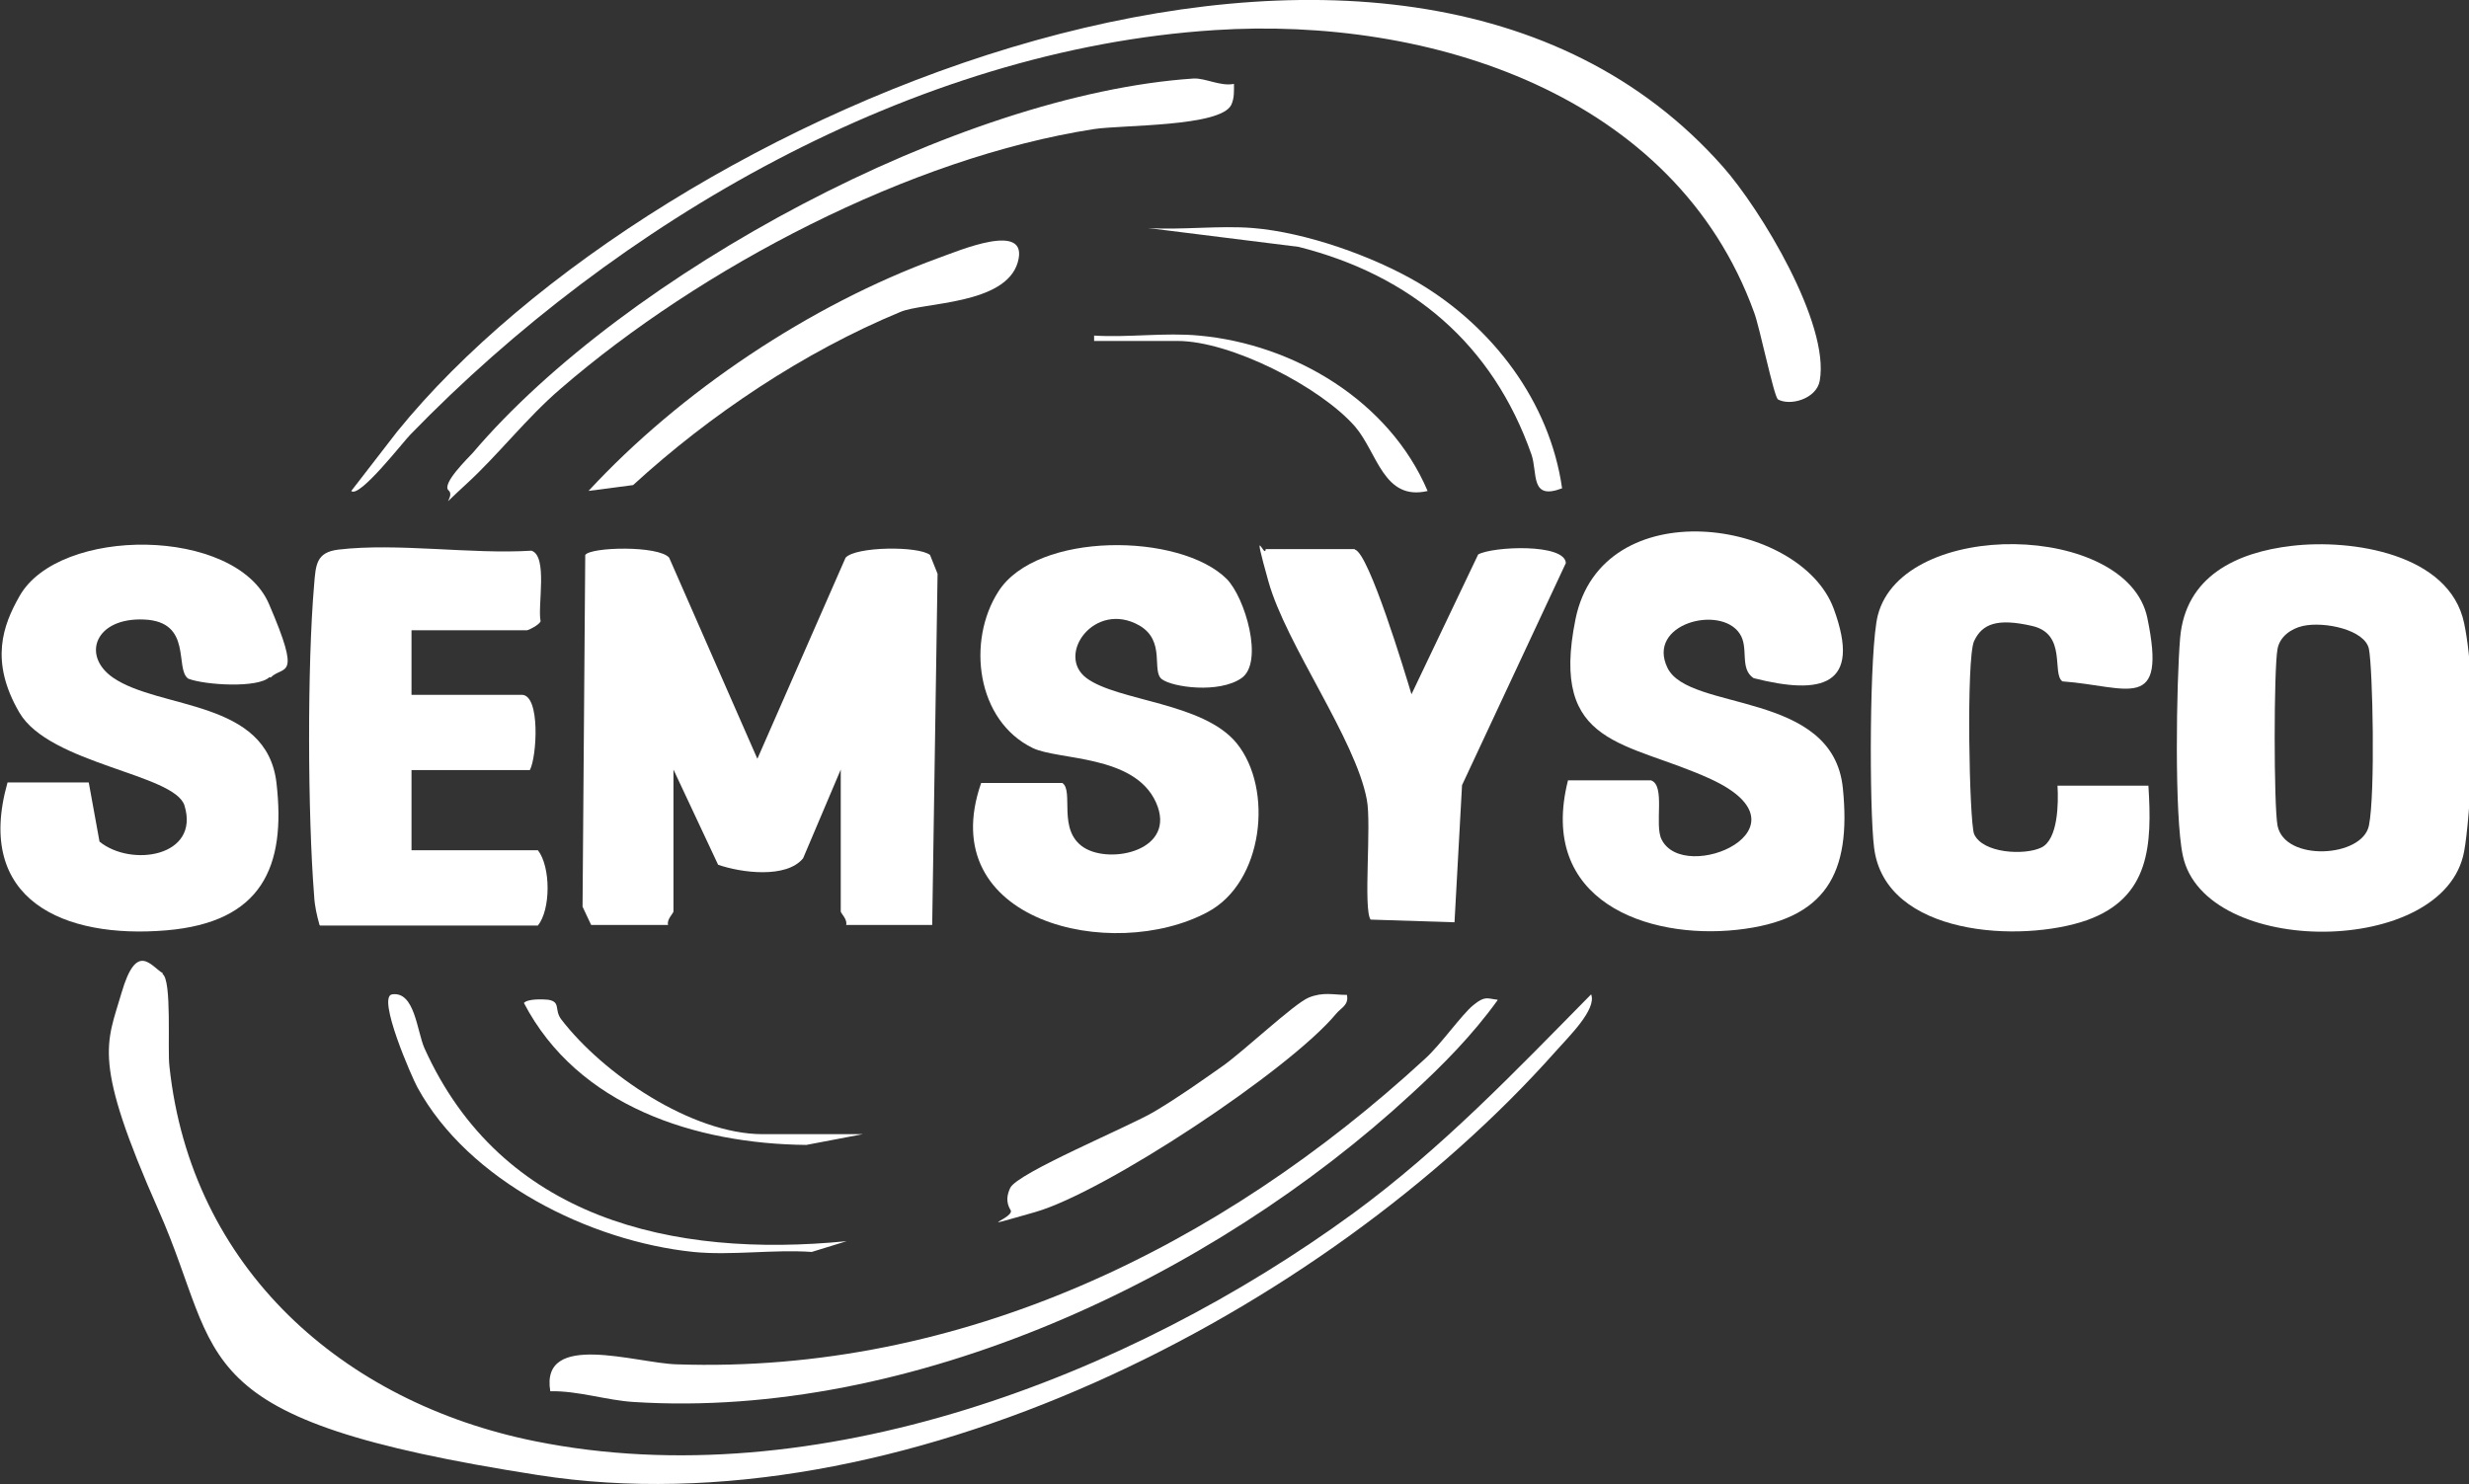
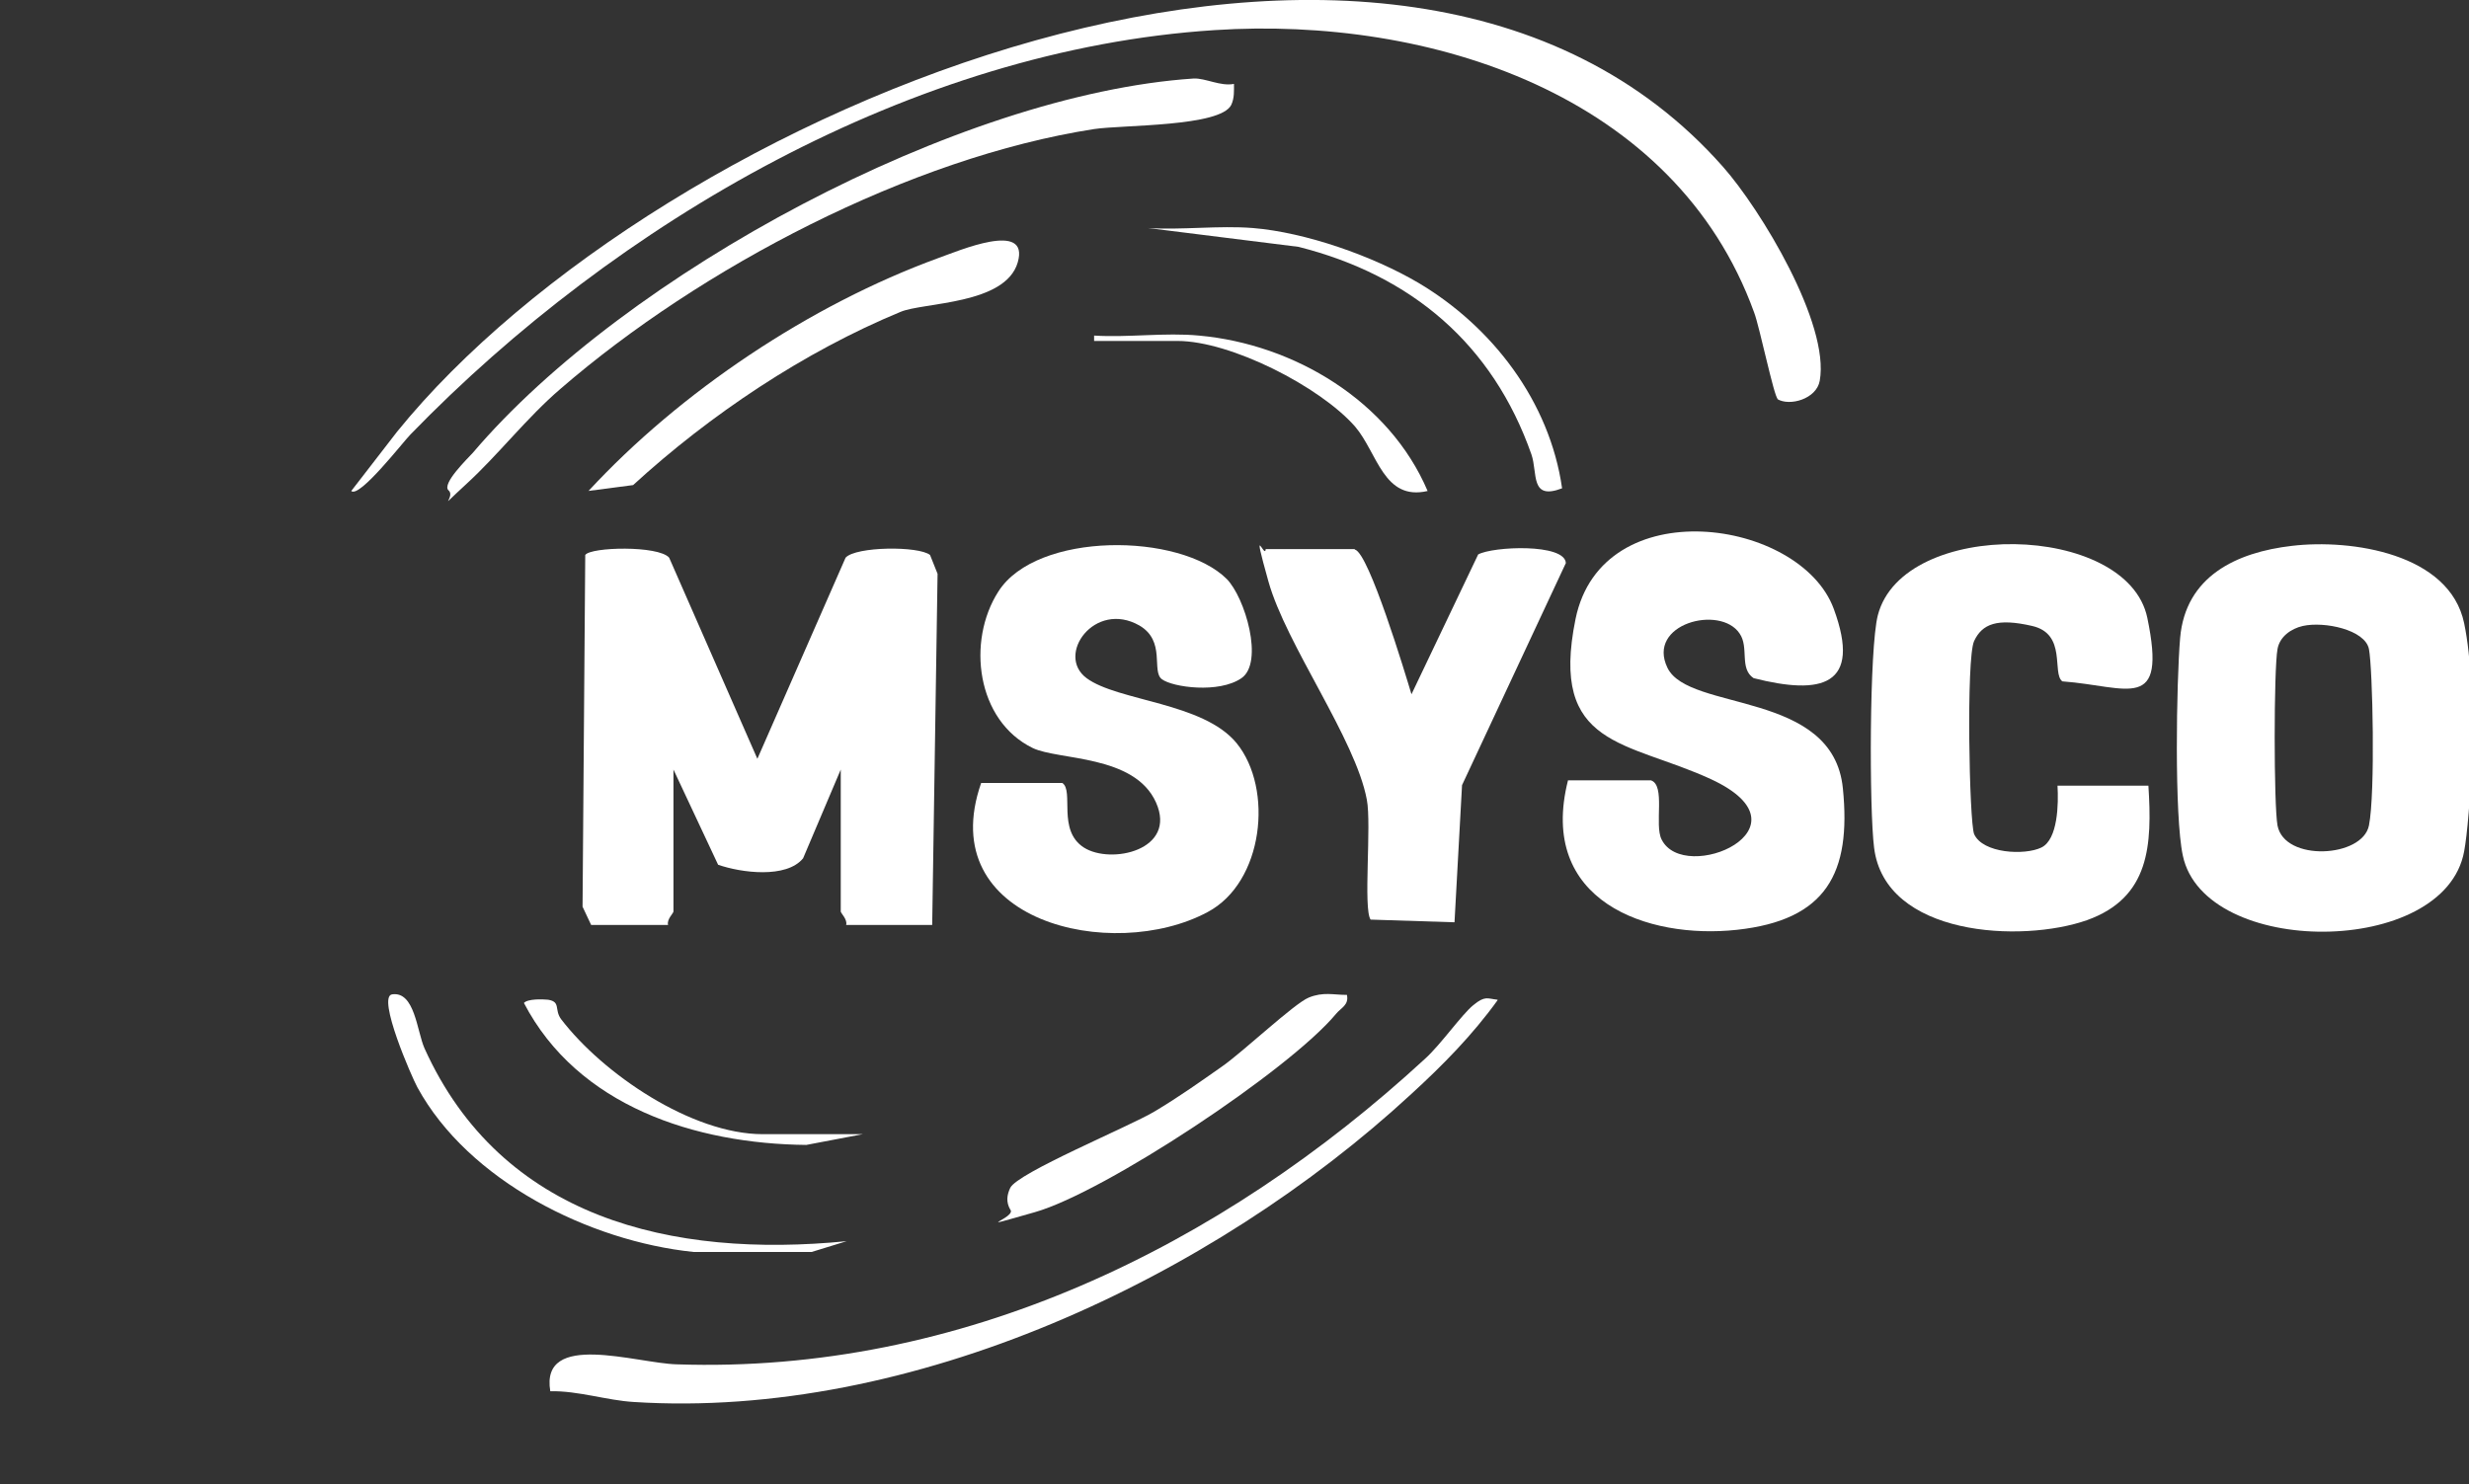
<svg xmlns="http://www.w3.org/2000/svg" id="Layer_1" version="1.1" viewBox="0 0 459 276">
  <rect x="0" y="0" width="459" height="276" fill="#333333" stroke="none" />
  <defs>
    <style> .st0 { fill: #fff; } </style>
  </defs>
  <path class="st0" d="M109.9,172l-1.6-3.4.5-65.4c1-1.5,13.6-1.8,15.6.5l16.4,37.4,16.4-37.4c1.9-2.1,13.6-2.2,15.7-.5l1.4,3.5-1,65.3h-16c.3-1-1-2.2-1-2.5v-26.4l-7,16.5c-3.1,3.8-11.5,2.7-15.8,1.2l-8.3-17.7v26.4c0,.3-1.3,1.5-1,2.5h-14.5Z" />
  <path class="st0" d="M426.1,101.5c11-1.3,29.3,1.4,32,14.4s1.1,36.6,0,42.4c-3.6,19.8-48.3,19.8-52.3.8-1.6-7.4-1.2-32.2-.5-40.5,1-11.4,10.4-15.9,20.8-17.1ZM428.1,116.4c-2.2.5-4.3,2-4.7,4.3-.7,3.8-.7,29,0,32.8,1.3,6.8,15.8,6,17,0s.7-29.2,0-32.8-8.3-5.2-12.3-4.3Z" />
  <path class="st0" d="M306.9,145.1c2.8.9.6,8.3,2,11,4.2,8.5,28.8-2.1,9.2-11.2-15.6-7.2-30.1-5.8-25.2-29.8s41.8-18.7,48-1.9c5.3,14.4-2.3,16.1-14.9,12.9-2.7-1.8-.8-5.7-2.6-8.3-3.6-5.4-17.4-1.8-13.4,6.4s30.8,4.1,32.6,22.4c1.6,15.8-3.1,24.5-19.7,26.3s-37.1-5.3-31.4-27.8h15.5Z" />
  <path class="st0" d="M228,107.6c3.5,3.5,7,15.6,2.8,18.5s-12.8,1.7-14.8.2.8-7.1-4.2-10c-8.3-4.7-15.6,5.5-9.8,9.8s21.7,4.5,27.9,12.1c6.9,8.5,5,25.9-5.4,31.4-17.7,9.5-51.1,1.8-42.1-24h15.1c2.2,1.5-1,8.8,4,12s17.4.5,13.4-8.4-18.1-7.8-22.9-10.1c-10.5-5.1-12.3-19.9-6.4-29.1,7.1-11.2,33.8-11,42.5-2.3Z" />
-   <path class="st0" d="M50.1,125.9c-2.1,2.1-12,1.5-15.1.3-2.6-1.8.9-10.6-8.2-11s-11.7,6.7-5.8,10.8c8.7,6,28.6,4,30.4,19.6s-2.7,25.9-20.5,27.4c-19,1.6-35.7-5.6-29.5-27.5h15.1s2,11,2,11c5.9,4.8,18.7,2.8,15.8-6.7-1.8-5.9-25.1-7.7-30.7-17.3s-3-16.3,0-21.6c7.3-13.1,40.2-13,46.4,1.4s2.7,11.3.3,13.7Z" />
  <path class="st0" d="M382.4,146.1h17c.7,11,.3,20.8-11.4,25-12.2,4.3-37.6,3-39.6-13.5-.9-7.1-.9-37,.7-43.2,4.7-18.1,46.4-17.3,50.1.5s-3.6,12.7-15.8,11.8c-2-1.5.9-8.8-5.6-10.3s-9.3-.4-10.8,2.8-.9,33.7,0,35.9c1.6,3.6,9.4,4,12.5,2.5s3.2-8.2,3-11.5Z" />
-   <path class="st0" d="M59.4,172c-.5-1.8-.9-3.5-1-5.4-1.2-15.1-1.3-42.9,0-57.9.3-3.7.4-6,4.5-6.5,11-1.3,24.6.9,35.9.2,3.1,1,1.1,10.3,1.7,13.1-.2.7-2.3,1.7-2.5,1.7h-21.5v12h20.5c3.5,0,2.8,11.6,1.5,14h-22v14.9h23.5c2.4,3.1,2.4,11,0,14h-40.5Z" />
-   <path class="st0" d="M30.2,181.1c1.8,1.1.9,14.1,1.3,17.2,4,37.5,32.2,62.5,68,69.7,52.1,10.5,110.5-12,152.1-42.4,16.5-12.1,30-26.3,44.2-40.7,1.1,2.8-4.3,8-6.5,10.5-43.5,49-122.4,89.3-189.2,78.9s-58.2-21.2-70.6-49.2-9.7-30.9-6.9-40.5,5.4-5,7.7-3.6Z" />
  <path class="st0" d="M251.9,102.2c2.6.7,9.3,22.9,10.5,26.9l12.4-26c2.7-1.5,16.1-2.1,16.3,1.6l-19.3,41.3-1.4,25.5-15.6-.5c-1.4-2,.2-17.7-.7-22.3-2.1-11.3-15-28.8-18.3-40.6s-.6-3.9-.5-6h16.5Z" />
  <path class="st0" d="M330.5,74.2c-.7-.4-3.4-13.5-4.4-16.1-14.7-40.6-60.3-55.1-100.3-52.5-56.1,3.6-111.2,35.7-149.5,75.2-1.3,1.3-9.5,11.9-11,10.5l8.5-11c48.5-59.9,186-117.8,246.5-49.3,7,7.9,19.9,29.2,18,39.8-.6,3.4-5.6,4.8-7.9,3.4Z" />
  <path class="st0" d="M278.4,186c-4.6,6.4-10.2,12.1-16,17.4-37.1,34.3-93,60.6-144.6,57.3-5-.3-10.3-2.1-15.5-2-1.9-11.3,16-5.2,23.5-5,52.8,1.8,101.1-21.8,139.1-56.8,2.9-2.6,6.8-8.2,9-10s2.6-1.2,4.5-1Z" />
  <path class="st0" d="M229.4,15.5c0,1.4.1,2.7-.5,4-2,4.1-20.2,3.7-25.5,4.5-34.2,5.3-73.2,25.8-99.2,48.3-6.3,5.4-11.5,12.2-17.5,17.7s-1.9,2.4-3.3,1.2,3.7-6.1,4.5-7C116.3,50.8,178.3,17.5,221.9,14.6c2.2-.1,5,1.5,7.5,1Z" />
  <path class="st0" d="M109.4,91.3c17.1-18.5,41.2-34.6,65-43.3,3.7-1.3,17.1-7.1,14.8.8s-17.6,7.4-21.8,9.2c-17.9,7.4-35.4,19.1-49.7,32.2l-8.4,1.1Z" />
  <path class="st0" d="M250.4,185c.4,1.9-1.1,2.4-2,3.5-8.7,10.5-43,33.2-56,36.9s-3.2,1-4.6-.5c-.8-1.4-.6-2.7,0-4,1.3-2.8,22.1-11.4,26.8-14.2s8.6-5.6,12.6-8.4,13.4-11.7,16.1-12.8,4.6-.5,7-.5Z" />
-   <path class="st0" d="M128.9,232.8c-19.3-2-41.8-13.2-51.3-30.6-1-1.8-7.6-16.9-4.7-17.3,4.2-.6,4.6,6.8,6,10,14.3,31.7,46,39.1,78.5,35.9l-6.5,2c-7.1-.5-15,.7-22,0Z" />
+   <path class="st0" d="M128.9,232.8c-19.3-2-41.8-13.2-51.3-30.6-1-1.8-7.6-16.9-4.7-17.3,4.2-.6,4.6,6.8,6,10,14.3,31.7,46,39.1,78.5,35.9l-6.5,2Z" />
  <path class="st0" d="M232.9,42.4c9.8.8,22.3,5.2,30.8,10.2,13.8,8.2,24.4,22.1,26.7,38.2-6,2.3-4.5-2.8-5.7-6.3-7.2-20.5-22.3-33.3-43.3-38.6l-28-3.5c6.3.4,13.2-.5,19.5,0Z" />
  <path class="st0" d="M222.9,62.4c17.7,1.6,35.4,12.2,42.5,28.9-8.2,1.9-9.3-7.1-13.5-12-6.5-7.4-23.1-15.9-33-15.9h-15.5v-1c6.3.4,13.2-.6,19.5,0Z" />
  <path class="st0" d="M160.4,210.9l-10.5,2c-20.6-.2-42.5-7.2-52.5-26.4.7-.8,3.5-.7,4.5-.6,2.4.4,1.1,1.8,2.4,3.6,7.8,10.2,24.3,21.4,37.5,21.4h18.5Z" />
</svg>